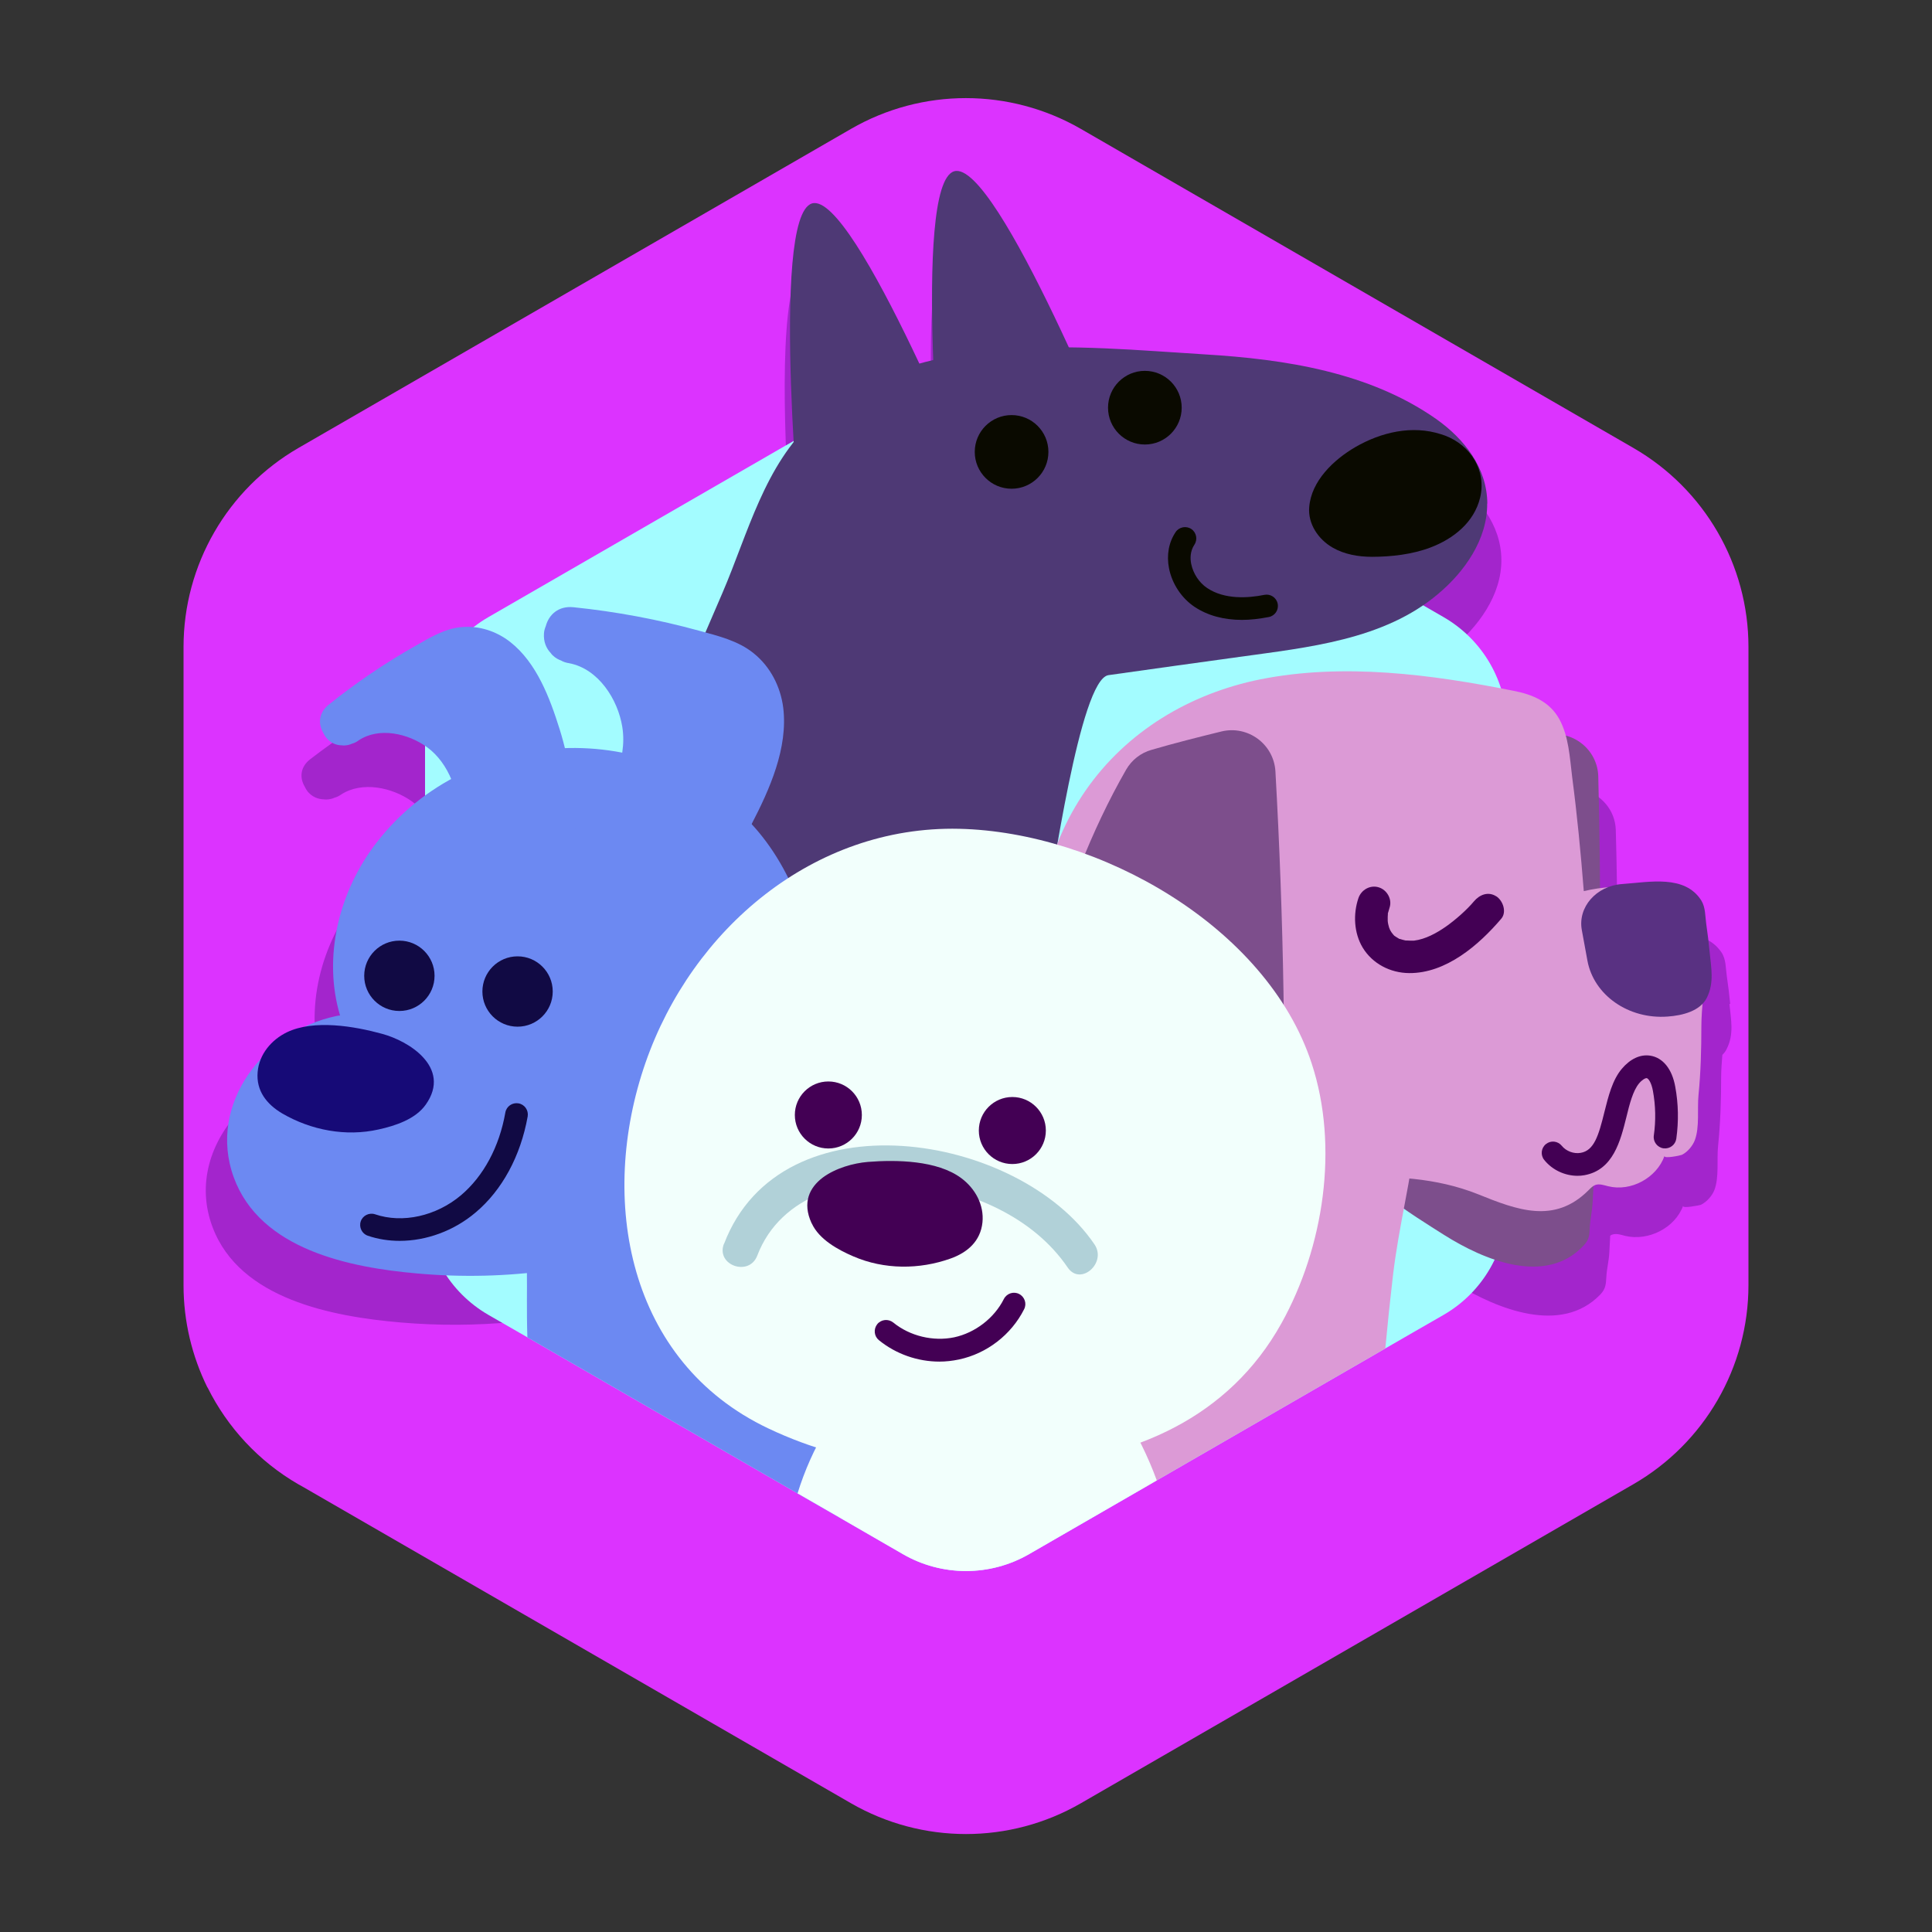
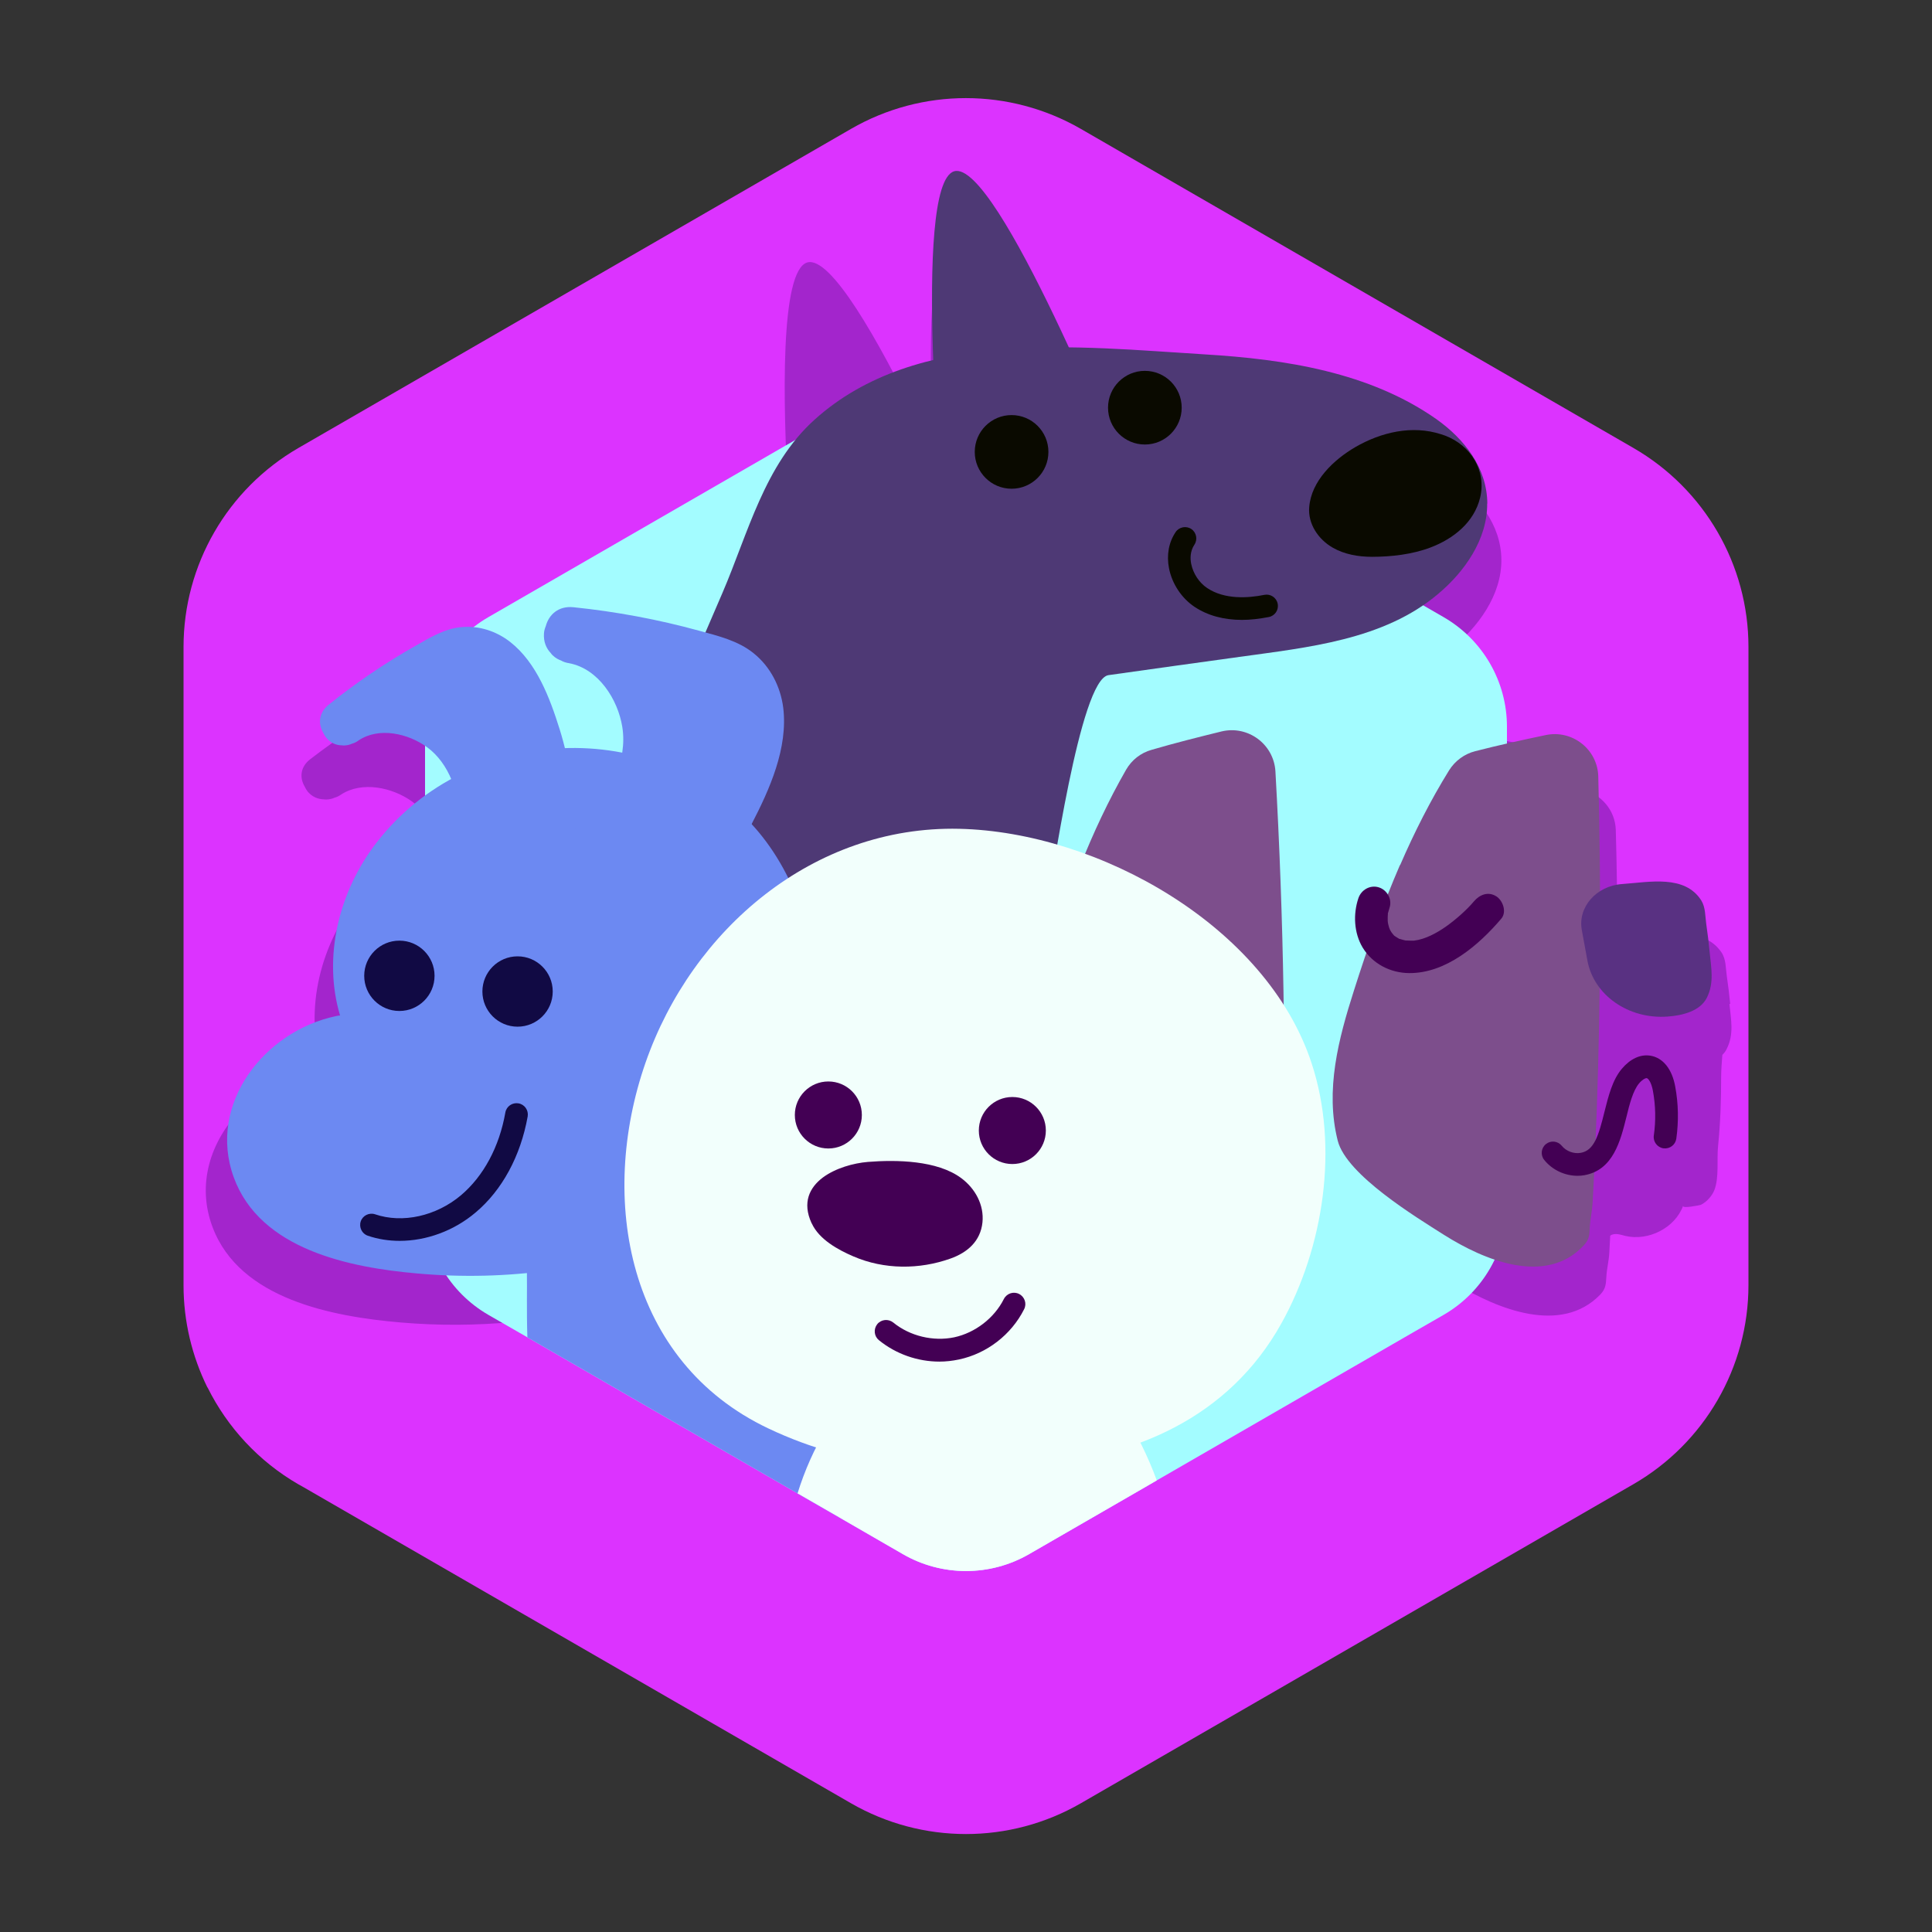
<svg xmlns="http://www.w3.org/2000/svg" id="expanded" viewBox="0 0 128 128">
  <rect x="0" y="0" width="128" height="128" fill="#333333" stroke="none" />
  <path d="M115.84,42.86v42.28c0,5.44-2.91,10.47-7.62,13.19l-36.61,21.14c-4.71,2.72-10.51,2.72-15.23,0l-36.34-20.98-.27-.15c-2.63-1.52-4.7-3.77-6.01-6.4,0,0,0-.02-.02-.02-1.02-2.07-1.58-4.38-1.58-6.76V42.86c0-5.44,2.91-10.46,7.61-13.18L56.38,8.54c4.71-2.72,10.51-2.72,15.23,0l36.61,21.14c4.71,2.72,7.62,7.74,7.62,13.18Z" style="fill: #dc33ff;" />
  <path d="M114.63,66.51c-.06-.63-.14-1.26-.23-1.88-.07-.48-.04-1.07-.34-1.52-1.13-1.69-3.5-1.2-5.39-1.07-.35,.02-.68,.11-.99,.23-.18,.01-.35,.03-.52,.05-.01-2.45-.04-4.9-.11-7.34-.04-1.32-.99-2.38-2.23-2.69-.11-.38-.24-.74-.44-1.08-.66-1.14-1.83-1.6-3.09-1.84-5.61-1.08-11.59-1.84-17.27-.75-4.78,.93-9.1,3.41-11.89,7.3-.79,1.11-1.43,2.3-1.93,3.55,0,0,0,0,0,0,.82-4.55,2.14-10.95,3.49-11.13,2.98-.4,5.95-.81,8.92-1.2,4.64-.62,9.81-1.1,13.53-4.14,1.79-1.45,3.35-3.57,3.33-5.92-.02-2.34-1.55-4.22-3.45-5.52-4.56-3.1-10.32-3.94-15.76-4.26-2.9-.17-6.07-.42-9.27-.46-2.7-5.64-6.17-12.06-7.82-11.56-1.5,.45-1.64,6.58-1.42,12.4-.32,.07-.63,.15-.94,.23-2.61-5.36-5.78-10.98-7.33-10.52-1.79,.54-1.63,9.17-1.24,15.69-2.34,2.86-3.38,6.57-4.86,9.89-.38,.86-.77,1.72-1.15,2.58-.14-.04-.28-.07-.42-.11-2.8-.74-5.67-1.25-8.57-1.54-1.03-.09-1.68,.5-1.89,1.24-.07,.16-.11,.32-.13,.47-.05,.54,.14,.99,.47,1.31,.04,.06,.09,.1,.13,.14,.09,.09,.19,.15,.3,.21,.08,.05,.16,.08,.26,.12,.16,.08,.36,.15,.56,.18,2,.37,3.32,2.38,3.62,4.19,.09,.56,.08,1.13-.01,1.69-1.28-.24-2.59-.35-3.9-.31-.1-.41-.21-.82-.34-1.23-.66-2.05-1.56-4.37-3.37-5.74-.95-.71-2.15-1.09-3.35-.97-1.11,.11-2.11,.69-3.07,1.21-2.1,1.14-4.1,2.45-5.98,3.9-.66,.52-.69,1.23-.36,1.79,.06,.13,.13,.25,.21,.35,.3,.35,.68,.5,1.07,.51,.06,.01,.11,.01,.16,.01,.11,0,.21-.02,.31-.04,.08-.02,.15-.04,.23-.08,.15-.04,.3-.11,.44-.21,1.4-.91,3.4-.46,4.67,.44,.75,.53,1.28,1.27,1.64,2.09-1.93,1.01-3.68,2.38-5.09,4.14-2.6,3.23-3.68,7.55-2.5,11.37-.09,0-.19,.03-.27,.04-.73,.15-1.44,.39-2.11,.7-.43,.08-.85,.18-1.23,.36-.79,.37-1.45,.99-1.78,1.77-1.97,2.05-2.93,4.9-1.84,7.77,1.8,4.75,7.91,5.91,12.49,6.3,2.47,.21,4.98,.2,7.47-.04,0,.58,61.5-.5,61.64-1.04,.15-.56,.28-1.12,.43-1.69,.14,.09,.28,.17,.4,.24,2.67,1.62,6.89,3.36,9.49,.69,.41-.42,.38-.74,.42-1.25,.03-.5,.16-.99,.19-1.51,.02-.38,.04-.76,.06-1.15,.04-.03,.08-.06,.12-.07,.28-.1,.58,0,.87,.08,1.55,.37,3.31-.54,3.84-1.99-.07,.2,1.1-.04,1.18-.07,.38-.18,.74-.59,.89-.97,.33-.85,.15-2.04,.25-2.95,.15-1.5,.2-3.01,.2-4.52,0-.48,.04-.98,.08-1.49,.11-.11,.21-.23,.28-.38,.51-.99,.29-1.95,.19-2.99Z" style="fill: #a325cc;" />
  <path d="M99.84,48.15v31.7c0,3-1.6,5.76-4.19,7.26l-2.07,1.19-16.94,9.78-1,.58-7.45,4.3c-2.59,1.5-5.79,1.5-8.38,0l-4.19-2.42-2.78-1.6-17.9-10.34-2.59-1.49c-2.59-1.5-4.19-4.26-4.19-7.26v-31.7c0-3,1.6-5.76,4.19-7.26l27.46-15.85c2.59-1.5,5.79-1.5,8.38,0l27.46,15.85c2.59,1.5,4.19,4.26,4.19,7.26Z" style="fill: #a3fcff;" />
  <g>
    <path d="M92.76,57.32c.94-2.17,2.01-4.29,3.25-6.29,.39-.62,1.01-1.08,1.72-1.26,1.55-.4,3.11-.74,4.68-1.07,1.76-.37,3.44,.95,3.48,2.75,.19,7.36,.16,14.73-.1,22.08-.05,1.37-.11,2.74-.17,4.1-.03,.7-.07,1.4-.11,2.11-.03,.52-.15,1.01-.18,1.52s0,.83-.41,1.26c-2.53,2.7-6.64,.94-9.24-.7-1.86-1.18-6.47-3.98-7.05-6.24-.85-3.36,.05-6.76,1.08-9.98,.89-2.8,1.87-5.58,3.04-8.29Z" style="fill: #7d4e8c;" />
    <g>
      <path d="M98.53,33.36c.02,2.37-1.5,4.52-3.24,5.98-3.62,3.07-8.66,3.55-13.17,4.18-2.9,.4-5.78,.8-8.68,1.21-1.91,.27-3.74,13.76-4.15,15.56-.74,3.31-2.25,7.16-2.17,10.55,.06,2.78,.43,5.2-.4,7.99-.7,2.33-2.12,4.56-4.29,5.67-1.75,.9-3.79,1-5.75,.89-4.57-.24-9.2-1.55-12.77-4.41-3.81-3.07-6.18-7.86-6.29-12.75-.11-4.82,1.83-9.42,3.74-13.85,2.17-5.03,4.33-10.06,6.5-15.09,1.7-3.95,2.78-8.48,6.09-11.47,6.79-6.14,17.51-4.85,25.89-4.34,5.29,.32,10.89,1.17,15.34,4.3,1.85,1.32,3.34,3.22,3.36,5.58Z" style="fill: #4e3975;" />
-       <path d="M53.13,36.64s-2.16-22.28,.66-23.16,11.17,19.87,11.17,19.87l-11.84,3.29Z" style="fill: #4e3975;" />
      <path d="M62.53,34.51s-2.15-22.29,.68-23.16,11.16,19.88,11.16,19.88l-11.84,3.28Z" style="fill: #4e3975;" />
      <circle cx="67.02" cy="29.94" r="2.44" style="fill: #0a0a00;" />
      <circle cx="75.85" cy="27.01" r="2.44" style="fill: #0a0a00;" />
      <path d="M95.47,28.77c-1.91-.62-3.97-.14-5.69,.86-1.42,.83-2.9,2.23-3.04,3.96-.1,1.12,.61,2.15,1.55,2.69,.78,.45,1.71,.61,2.6,.61,1.29,0,2.68-.16,3.89-.62,1.5-.57,2.88-1.65,3.28-3.29,.44-1.81-.63-3.48-2.32-4.12-.09-.03-.18-.06-.27-.09Z" style="fill: #0a0a00;" />
    </g>
    <path d="M60.09,83.8c-.79-6.34-2.61-14.56-9.72-16.51-5.31-1.45-10.01,1.46-13.11,5.57-2.82,3.74-2.3,8.81-2.35,13.22,0,.83,0,1.67,.03,2.52l17.9,10.34,2.78,1.6c3.07-2.93,4.4-7.3,4.65-11.65,.1-1.73,.02-3.46-.18-5.09Z" style="fill: #6c89f2;" />
-     <path d="M92.29,84.48c.38-3.2,1.2-6.37,1.57-9.57-4.92-1.63-10.36-1.32-13.87,2.96-1.85,2.25-3.01,5.05-4.01,7.75-.93,2.52-1.67,5.2-1.6,7.9,.01,.37,.03,.74,.07,1.11,.15,1.43,.56,2.8,1.19,4.03l1-.58,15.14-8.74c.15-1.62,.32-3.24,.51-4.86Z" style="fill: #dc9ad6;" />
    <g>
-       <path d="M112.72,67.99c0,1.52-.04,3.05-.19,4.56-.09,.92,.08,2.12-.24,2.98-.14,.38-.49,.8-.86,.98-.08,.04-1.22,.28-1.15,.07-.52,1.46-2.23,2.39-3.74,2.01-.28-.07-.58-.18-.85-.08-.18,.07-.32,.22-.45,.35-2.26,2.26-4.74,1.3-7.32,.26-2.75-1.1-5.74-1.24-8.67-1.1-1.35,.07-2.75,.12-4.09,.25s-2.64,.61-4.04,.55c-1.68-.07-2.87-1.2-4.23-2.09-3.92-2.55-6.71-6.55-7.67-11.14-.95-4.56,.05-9.38,2.7-13.21,2.72-3.93,6.92-6.43,11.57-7.37,5.52-1.1,11.34-.33,16.8,.76,1.23,.24,2.37,.71,3.01,1.86,.64,1.15,.7,2.57,.86,3.85,.33,2.51,.57,5.03,.77,7.56,2.33-.56,5.83-.49,7.22,1.76,1.32,2.13,.58,4.86,.57,7.18Z" style="fill: #dc9ad6;" />
      <path d="M71.56,57.38c.87-2.2,1.88-4.35,3.05-6.39,.37-.64,.97-1.11,1.68-1.31,1.54-.45,3.09-.84,4.64-1.22,1.75-.42,3.46,.84,3.57,2.64,.55,9.76,.72,19.54,.47,29.32,0,.15-.03,.3-.08,.42,.12,.47-.05,.96-.4,1.36-2.45,2.78-6.61,1.15-9.25-.41-1.9-1.12-6.59-3.78-7.23-6.02-.96-3.33-.16-6.75,.78-10.01,.8-2.83,1.69-5.64,2.78-8.38Z" style="fill: #7d4e8c;" />
      <path d="M107.47,58.57c1.83-.13,4.14-.63,5.24,1.08,.29,.46,.26,1.05,.33,1.54,.09,.63,.17,1.26,.23,1.9,.1,1.05,.31,2.02-.19,3.02-.44,.87-1.59,1.17-2.6,1.24-2.59,.19-4.89-1.42-5.31-3.71l-.37-2.02c-.28-1.52,.96-2.93,2.67-3.05Z" style="fill: #593182;" />
      <path d="M94.68,58.46s.03,0,0,0h0Z" style="fill: #0a0a00;" />
    </g>
-     <path d="M74.38,93.52c-.55-.86-1.15-1.68-1.81-2.44-1.87-2.17-4.29-3.82-7.26-3.77-1.8,.03-3.51,.65-5.04,1.58-.94,.58-1.82,1.28-2.6,2.05-2.26,2.21-3.9,4.99-4.83,8l2.78,1.6,4.19,2.42c2.59,1.5,5.79,1.5,8.38,0l7.45-4.3,1-.58c-.58-1.58-1.34-3.13-2.26-4.56Z" style="fill: #f2fffc;" />
+     <path d="M74.38,93.52c-.55-.86-1.15-1.68-1.81-2.44-1.87-2.17-4.29-3.82-7.26-3.77-1.8,.03-3.51,.65-5.04,1.58-.94,.58-1.82,1.28-2.6,2.05-2.26,2.21-3.9,4.99-4.83,8l2.78,1.6,4.19,2.42c2.59,1.5,5.79,1.5,8.38,0l7.45-4.3,1-.58c-.58-1.58-1.34-3.13-2.26-4.56" style="fill: #f2fffc;" />
    <g>
      <path d="M54.15,67.34c-.07,3.23-.87,6.42-2.39,9.06-1.49,2.59-3.9,4.23-6.62,5.38-5.46,2.33-11.61,3.12-17.5,2.59-4.45-.39-10.4-1.57-12.15-6.36-1.78-4.88,2.06-9.71,6.77-10.69,.09-.02,.18-.04,.27-.04-1.15-3.85-.1-8.21,2.43-11.47,6.08-7.86,18.41-8.44,25.02-1.01,2.9,3.27,4.28,7.94,4.18,12.54Z" style="fill: #6c89f2;" />
      <path d="M37.98,55.1c-.25,2.1-2.27,3.41-4.29,3.92-1.32,.33-3,.18-3.39-1.4-.26-1.03,.19-2.19,.16-3.26-.04-1.78-.68-3.77-2.17-4.86-1.24-.9-3.18-1.36-4.54-.44-.13,.1-.28,.17-.43,.21-.08,.04-.15,.06-.22,.08-.1,.02-.19,.04-.3,.04-.04,0-.09,0-.15-.01-.38,0-.75-.16-1.04-.51-.08-.1-.15-.22-.21-.35-.32-.56-.29-1.28,.35-1.81,1.83-1.47,3.77-2.79,5.81-3.94,.93-.53,1.9-1.12,2.99-1.22,1.16-.12,2.33,.26,3.25,.98,1.76,1.38,2.63,3.72,3.28,5.79,.66,2.11,.96,4.28,.94,6.49,0,.1,0,.19-.05,.29Z" style="fill: #6c89f2;" />
      <path d="M44.79,61.19c-1.99,1.59-4.85,1-7.02-.28-1.41-.84-2.72-2.39-1.72-4.07,.65-1.11,2.02-1.71,2.91-2.66,1.48-1.56,2.62-3.81,2.27-6.01-.29-1.83-1.58-3.86-3.52-4.23-.2-.03-.39-.09-.54-.18-.1-.04-.18-.07-.26-.12-.1-.06-.2-.13-.29-.22-.04-.03-.08-.08-.12-.14-.32-.33-.5-.78-.46-1.32,.01-.16,.05-.31,.12-.48,.2-.75,.83-1.35,1.83-1.25,2.82,.29,5.61,.81,8.34,1.56,1.25,.34,2.58,.66,3.6,1.49,1.1,.88,1.78,2.2,1.96,3.6,.33,2.68-.9,5.42-2.11,7.75-1.22,2.37-2.82,4.49-4.71,6.36-.09,.09-.17,.16-.29,.21Z" style="fill: #6c89f2;" />
      <circle cx="26.46" cy="64.65" r="2.33" style="fill: #110a44;" />
      <circle cx="34.29" cy="65.69" r="2.33" style="fill: #110a44;" />
-       <path d="M28.04,70.06c-.7-.77-1.81-1.32-2.74-1.57-1.82-.5-4.5-.96-6.29-.1-1.03,.5-1.84,1.46-1.94,2.63-.11,1.25,.6,2.14,1.63,2.75,1.91,1.11,4.21,1.55,6.38,1.06,1.1-.24,2.45-.68,3.13-1.65,.87-1.23,.58-2.31-.18-3.13Z" style="fill: #160a77;" />
    </g>
    <g>
      <path d="M50.91,94.64c5.69,2.7,11.18,2.89,17.29,2.46,6.9-.48,13.2-3.14,16.7-9.43,2.8-5.03,3.82-11.69,2-17.22-2.98-9.09-14.11-15.33-23.35-15.54-9.65-.22-17.7,6.65-20.78,15.49-3.16,9.07-1.19,19.82,8.14,24.24Z" style="fill: #f2fffc;" />
-       <path d="M47.97,82.41c3.78-9.93,19.51-7.38,24.54,.03,.84,1.23-.92,2.78-1.77,1.54-2.3-3.38-6.42-5.09-10.37-5.59-3.97-.5-8.64,.7-10.2,4.8-.54,1.41-2.75,.64-2.21-.78Z" style="fill: #b1d1d8;" />
      <path d="M53.78,81.05c.49,1.07,1.74,1.75,2.76,2.19,2.04,.88,4.37,.88,6.44,.14,1.12-.4,1.98-1.15,2.11-2.39,.12-1.17-.49-2.26-1.41-2.94-1.59-1.18-4.3-1.22-6.18-1.07-.96,.08-2.14,.41-2.98,1.03-.89,.67-1.38,1.66-.75,3.03Z" style="fill: #430054;" />
      <circle cx="67.07" cy="74.9" r="2.22" style="fill: #430054;" />
      <circle cx="54.88" cy="73.87" r="2.22" style="fill: #430054;" />
    </g>
    <path d="M99.14,59.39c-.54-.35-1.11-.12-1.49,.33-.45,.54-1.2,1.21-1.87,1.68-.59,.41-1.34,.83-2.1,.92-.03,0-.14,0-.16,0-.1,0-.2,0-.3-.01-.04,0-.07,0-.09,0,0,0-.02,0-.05-.01-.1-.02-.19-.05-.29-.08-.06-.01-.08-.02-.09-.02,0,0-.03-.02-.08-.05-.08-.05-.17-.1-.25-.16-.06-.05-.06-.05,0,0-.02-.03-.05-.05-.07-.08,0,0-.08-.1-.11-.14-.02-.04-.08-.14-.09-.15,0,0-.06-.14-.07-.17-.04-.14-.08-.29-.09-.44,0-.04,0-.19,0-.19,0-.07,0-.14,.01-.22,0-.04,0-.06,0-.08,0-.02,.01-.04,.02-.07,.03-.1,.06-.21,.09-.31,.19-.55-.16-1.18-.71-1.35-.57-.18-1.16,.16-1.35,.71-.36,1.06-.3,2.31,.28,3.28,.65,1.07,1.83,1.68,3.08,1.69,2.44,.02,4.61-1.85,6.1-3.6,.38-.44,.12-1.2-.33-1.49Z" style="fill: #430054;" />
    <path d="M62.24,90.21c-1.44,0-2.88-.5-4.01-1.42-.32-.26-.37-.73-.11-1.06,.26-.32,.73-.37,1.06-.11,1.1,.9,2.65,1.27,4.04,.98,1.39-.3,2.65-1.27,3.29-2.54,.19-.37,.64-.52,1.01-.33,.37,.19,.52,.64,.33,1.01-.85,1.69-2.47,2.94-4.32,3.33-.43,.09-.86,.14-1.3,.14Z" style="fill: #430054;" />
    <path d="M104.52,77.9c-.84,0-1.67-.38-2.21-1.05-.26-.32-.21-.79,.11-1.05,.32-.26,.79-.21,1.05,.11,.29,.36,.8,.55,1.25,.47,.89-.15,1.19-1.13,1.58-2.72,.26-1.03,.52-2.1,1.15-2.85,.56-.66,1.22-.97,1.88-.87,.84,.13,1.45,.88,1.66,2.06,.21,1.14,.23,2.29,.07,3.44-.06,.41-.43,.69-.85,.64-.41-.06-.7-.44-.64-.85,.14-.99,.12-1.98-.06-2.96-.1-.55-.3-.82-.41-.84-.09-.01-.3,.1-.51,.35-.4,.48-.63,1.37-.84,2.24-.39,1.56-.87,3.5-2.78,3.84-.16,.03-.31,.04-.47,.04Z" style="fill: #430054;" />
    <path d="M26.48,82.21c-.72,0-1.44-.11-2.11-.34-.39-.13-.6-.56-.47-.95,.13-.39,.56-.6,.95-.47,1.82,.62,4.05,.12,5.69-1.26,1.49-1.26,2.54-3.2,2.94-5.48,.07-.41,.46-.68,.87-.61,.41,.07,.68,.46,.61,.87-.47,2.62-1.69,4.88-3.45,6.36-1.44,1.22-3.27,1.88-5.03,1.88Z" style="fill: #110a44;" />
    <path d="M82.29,41.07c-1.22,0-2.28-.29-3.14-.86-.86-.57-1.5-1.53-1.7-2.56-.17-.87-.02-1.72,.44-2.4,.23-.34,.7-.43,1.04-.2,.34,.23,.43,.7,.2,1.04-.29,.44-.28,.93-.21,1.27,.13,.64,.53,1.25,1.06,1.6,1.15,.77,2.7,.67,3.79,.45,.4-.08,.8,.18,.88,.59,.08,.41-.18,.8-.59,.88-.62,.12-1.22,.19-1.78,.19Z" style="fill: #0a0a00;" />
  </g>
</svg>